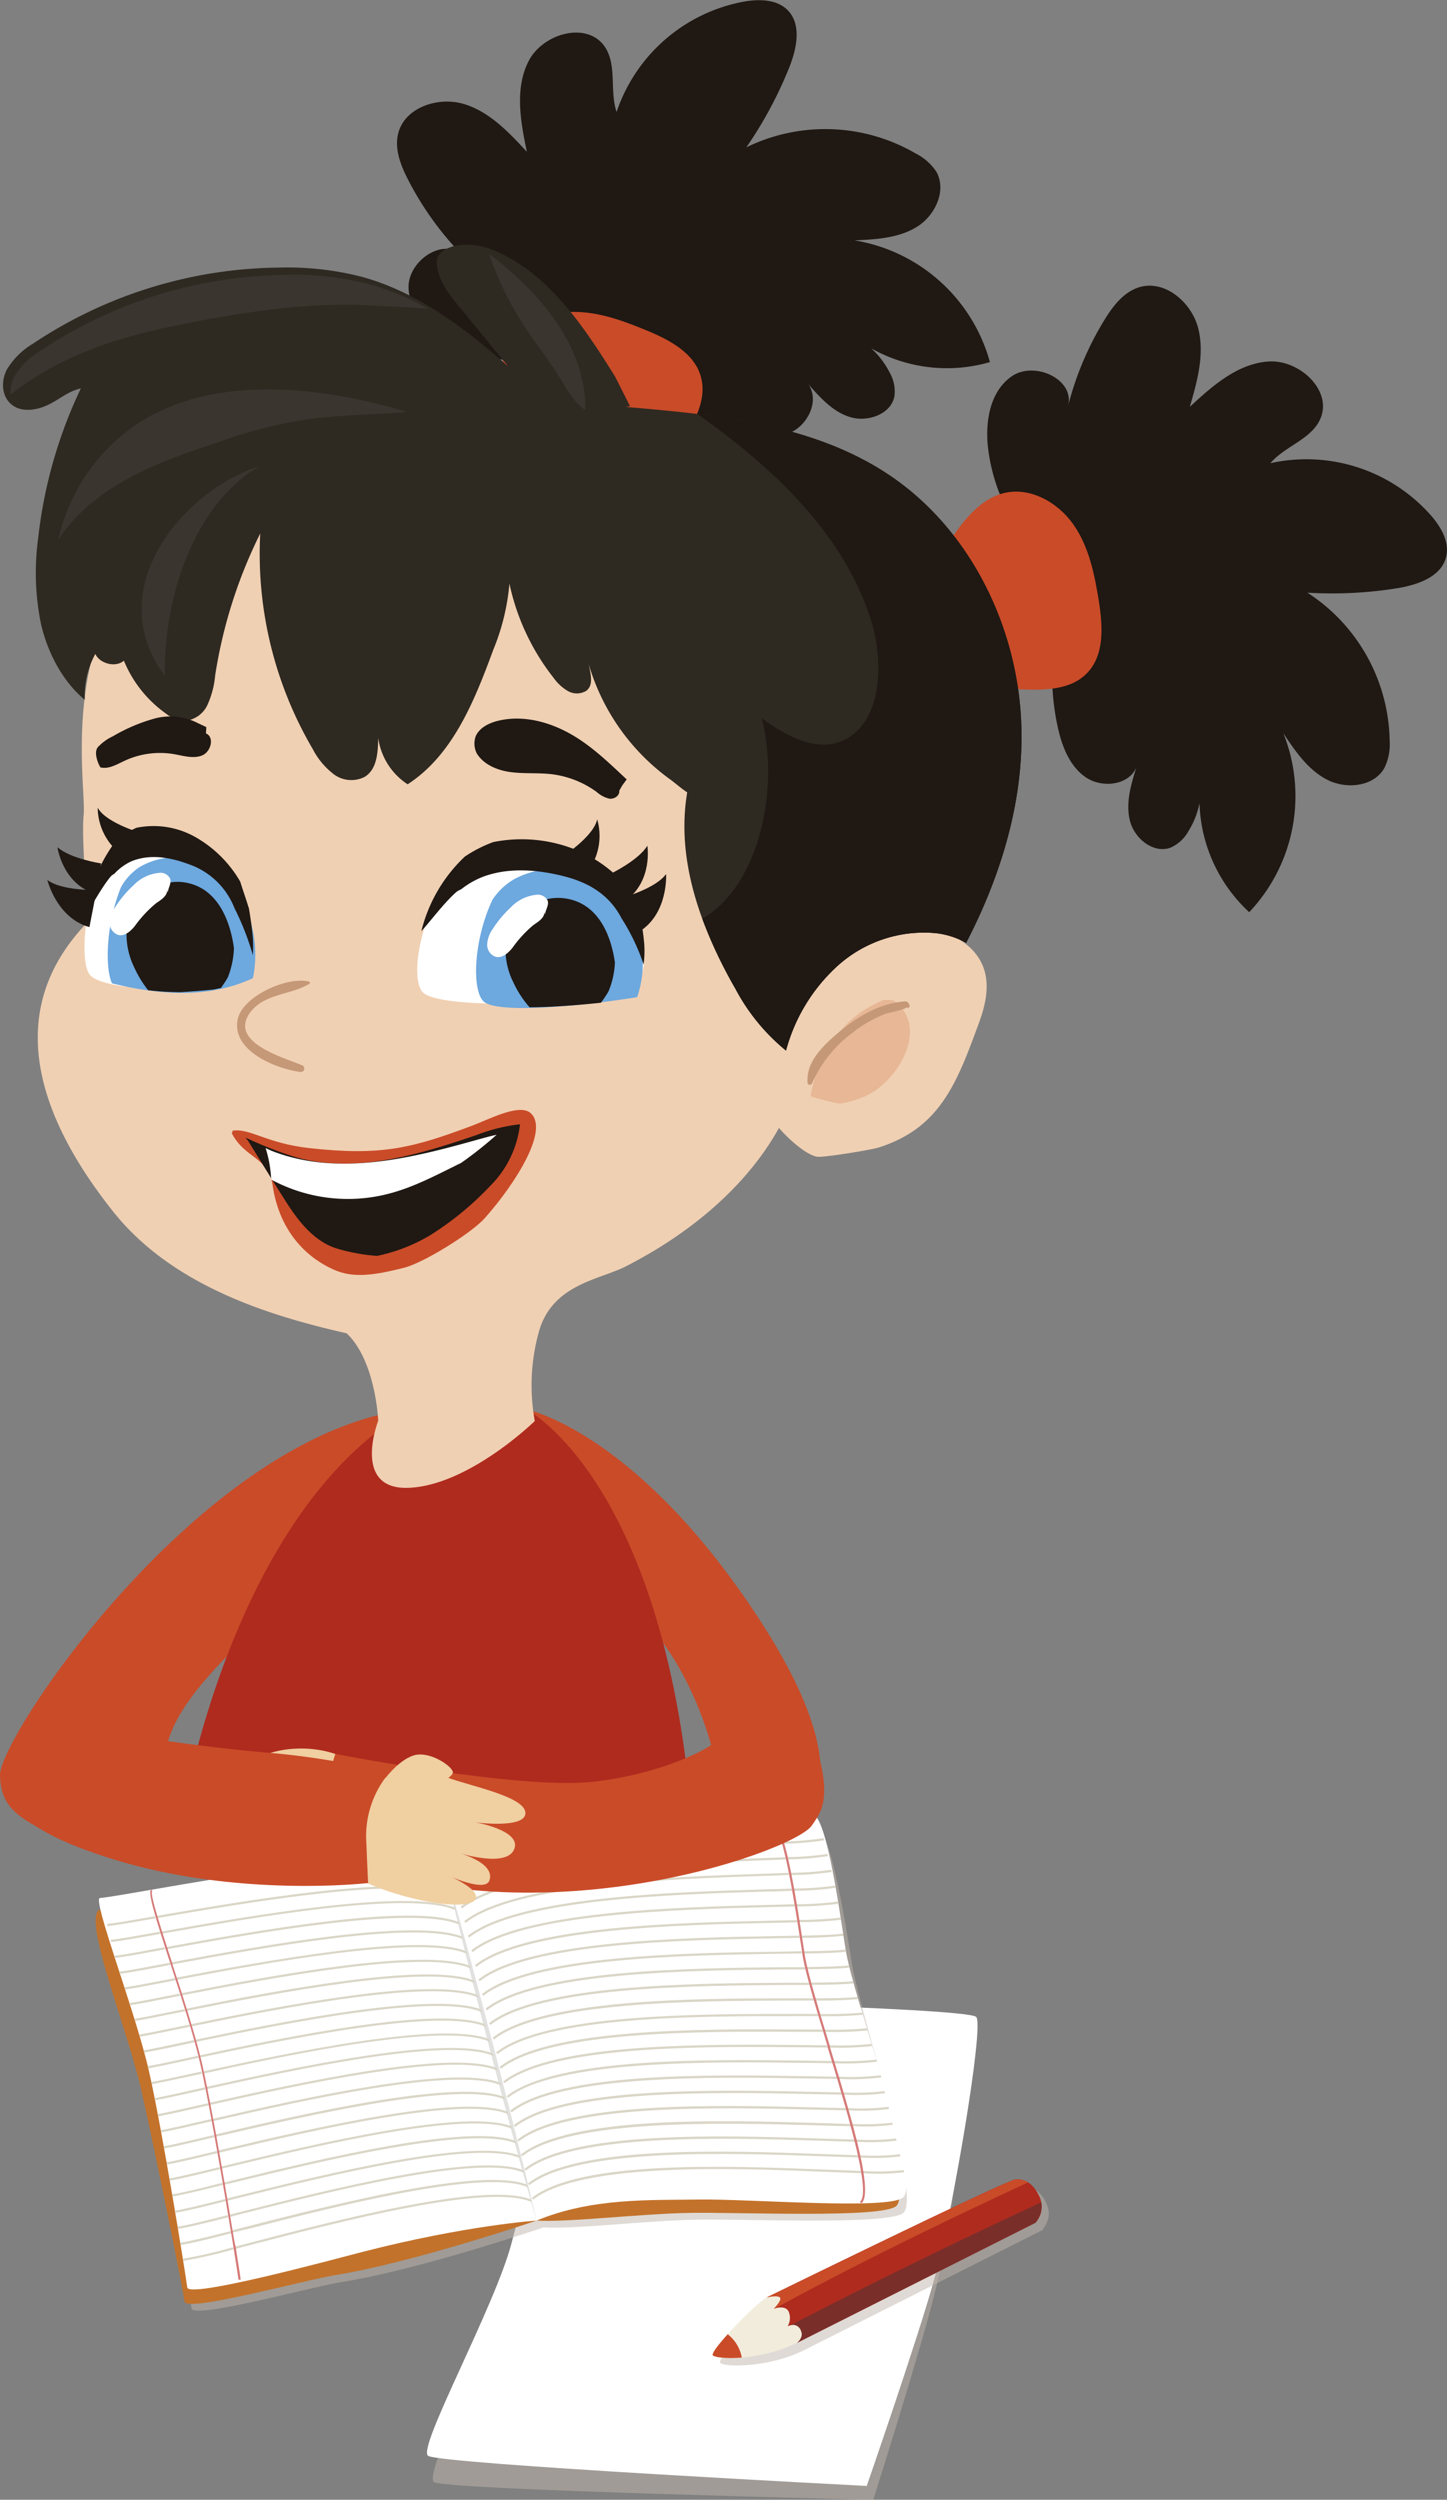
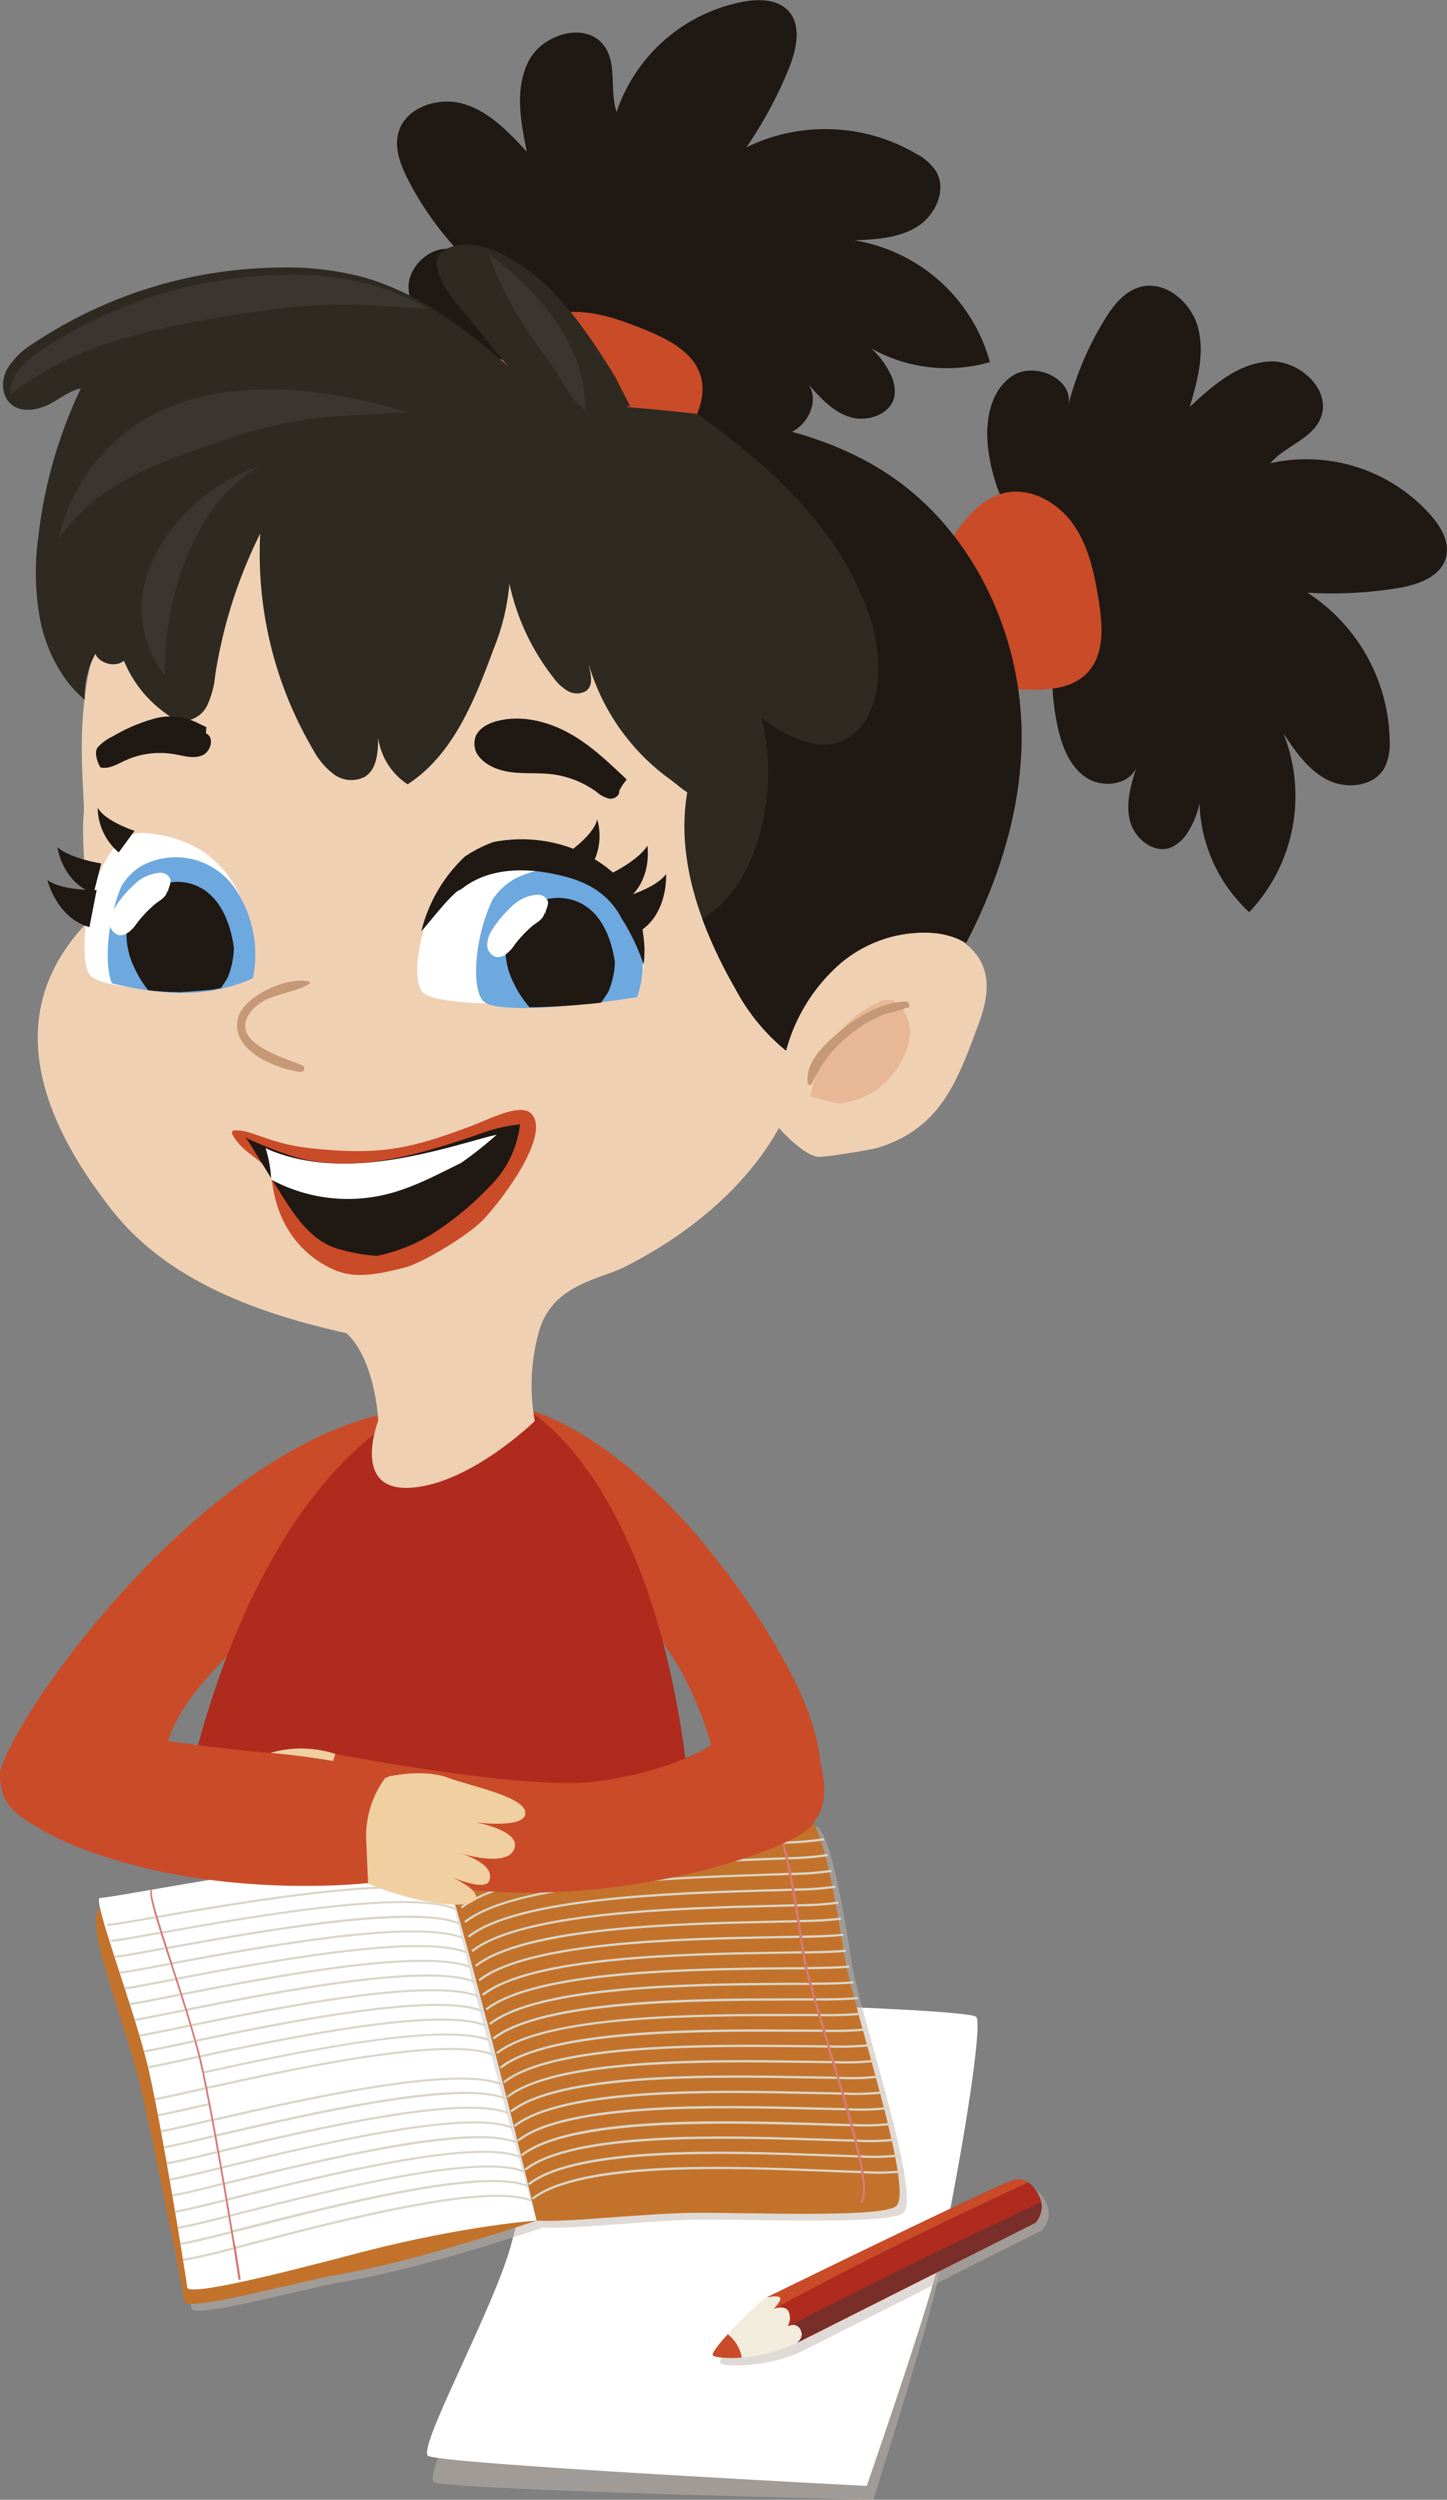
<svg xmlns="http://www.w3.org/2000/svg" viewBox="0 0 275.07 475.06">
  <rect x="0" y="0" width="275.07" height="475.06" fill="#808080" stroke="none" />
  <defs>
    <style>.cls-1{isolation:isolate;}.cls-2{fill:#ca4b28;}.cls-3{fill:#af2b1e;}.cls-4{fill:#c0b7ad;opacity:0.5;mix-blend-mode:multiply;}.cls-5{fill:#fff;}.cls-6{fill:#f2ecdc;}.cls-7{fill:#7a2e2a;}.cls-8{fill:#c3722b;}.cls-9{fill:#e1e1e0;}.cls-10{fill:#dad6c7;}.cls-11{fill:#d57b79;}.cls-12{fill:#f0cfa1;}.cls-13{fill:#1f1813;}.cls-14{fill:#f0d0b3;}.cls-15{fill:#e7b796;}.cls-16{fill:#6da8de;}.cls-17{fill:#c59877;}.cls-18{fill:#2e2921;}.cls-19{fill:#3a362f;}</style>
  </defs>
  <title>niños</title>
  <g class="cls-1">
    <g id="texto">
      <path class="cls-2" d="M100.09,267.85s19.83,3.9,42.4,37.09c19.81,29.12,13,38.37,9.52,43.5s-56,22-95.36,2.1L62.4,333.1s37.81,7.32,51.43,5.79,21.57-6.41,21.57-6.41-5.18-22.33-20.83-30.7C104.52,296.4,97,273.94,100.09,267.85Z" />
      <path class="cls-2" d="M18.67,346.25c4.16-5.52,8.75-8.26,14.1-12.58.32-.25-1.56.25-1.25,0,.58-17,45.64-45.53,45.64-45.53l.94-20.36C38.48,272.4-.21,330.15,0,337.38c.19,6.43,3.54,8.72,15.78,13.73A27.85,27.85,0,0,1,18.67,346.25Z" />
      <path class="cls-3" d="M78.1,267.78s1,7.76,7.31,8.18c12.47.81,14.68-8.11,14.68-8.11s26.82,13.75,31.64,80.35l-97-3.73S44.08,287.17,78.1,267.78Z" />
      <path class="cls-4" d="M110.79,384.08s71.94-.48,73.55,1.3-3.61,37.91-6.41,49.46S166,475.06,166,475.06s-81.39-1.86-83.52-3.37,12-28.75,14.74-40.95S108,387.55,110.79,384.08Z" />
      <path class="cls-5" d="M112.09,379.92s71.93,1.57,73.49,3.39-4.69,37.78-7.82,49.25-13,39.87-13,39.87-81.3-4.17-83.39-5.73,12.77-28.41,15.9-40.52S109.23,383.31,112.09,379.92Z" />
      <path class="cls-4" d="M198.24,423.62a2.49,2.49,0,0,0,.17-.21h0c.07-.1.15-.21.23-.35h0a5,5,0,0,0,.66-1.69h0a3.54,3.54,0,0,0,.07-.73v0a4,4,0,0,0-.38-1.7,6,6,0,0,0-2.27-2.87h0l-.08,0a2.76,2.76,0,0,0-.52-.25l-.05,0a3.47,3.47,0,0,0-.55-.16h-.07a3.33,3.33,0,0,0-.54-.07q-.3,0-.6,0c-1.51.11-38.91,18.35-46,21.84-.45.2-.85.39-1.18.57-2.15,1.2-10.81,10.1-10.25,11s9.31,1,16-2.39l45.32-22.82.06-.07Z" />
      <path class="cls-6" d="M145.75,436.6c-2.15,1.2-10.81,10.1-10.25,11s9.31,1,16-2.39,13.71-9.24,11.66-11.72S149.35,434.6,145.75,436.6Z" />
      <path class="cls-3" d="M145.75,436.6S191.3,414.31,193,414.19s3.37.52,4.67,3.42a4.55,4.55,0,0,1-.83,4.81l-45.32,22.82s3.27-2.1,2.73-3.31-4.51.13-4.51.13a3.11,3.11,0,0,0,.16-2.81c-.73-1.3-2.79-.49-2.79-.49s3.53-2.26,3.06-2.73S145.75,436.6,145.75,436.6Z" />
      <path class="cls-7" d="M151.55,441.22c-.08,0-.17.09-.25.15a3.69,3.69,0,0,1-.67.32l-.47.23a1.61,1.61,0,0,1,2.12,1.11c.54,1.2-.79,2.21-.79,2.21l45.32-22.82a4.75,4.75,0,0,0,1.13-3.9Q174.48,429.4,151.55,441.22Z" />
      <path class="cls-2" d="M148.26,436.62c.47.47-1.18,2.14-1.18,2.14l.34-.12c15.46-8.45,31.85-16.37,48-23.9a4,4,0,0,0-2.4-.55c-1.67.12-47.22,22.41-47.22,22.41S147.78,436.14,148.26,436.62Z" />
      <path class="cls-2" d="M138.34,443.6c-1.77,1.95-3.07,3.65-2.84,4s2.51.69,5.51.43A7.21,7.21,0,0,0,138.34,443.6Z" />
      <path class="cls-4" d="M161.89,372.85c-1.51-9.7-4.07-24.49-6.61-25.7s-63,7-69.58,10.21a2.07,2.07,0,0,0-1,1.42c-7.92-.67-63.15,2.21-64.91,5.89s5.85,22.59,8.42,33.9,7.94,38,8.2,40.12,22.93-4.11,28.5-5c14.92-2.36,38.42-10.4,38.42-10.4,5.64.39,19.63-1.29,29.06-1.46s36.39,1.06,39.3-1.27C175.39,417.64,163.4,382.55,161.89,372.85Z" />
      <path class="cls-8" d="M170.33,419.27c3.66-2.93-8.34-38-9.84-47.72s-4.07-24.49-6.61-25.7-63,7-69.58,10.21S99.07,421.79,102,422c5.63.39,19.63-1.29,29.06-1.46S167.42,421.6,170.33,419.27Z" />
      <path class="cls-8" d="M84,357.56,102,422s-23.5,8-38.42,10.39c-5.57.89-28.24,7.14-28.5,5s-5.63-28.81-8.2-40.12-10.24-30.09-8.42-33.9S79.32,356.61,84,357.56Z" />
-       <path class="cls-5" d="M171.65,417.63c3.65-2.93-9.42-37.55-10.92-47.25s-3.87-26.35-6.61-25.7c-6.34,1.49-56.74.12-69.58,10.21C78.8,359.4,99.29,423.11,102,422c10.51-4.36,21.54-3.86,31-4S168.74,420,171.65,417.63Z" />
      <path class="cls-5" d="M84.54,354.89,102,422s-13.34.88-33,5.93c-5.47,1.41-33.14,8.92-33.4,6.78s-4.72-29.84-7.29-41.15S17.45,360.83,19,360.7C25.31,360.16,73,349.94,84.54,354.89Z" />
      <path class="cls-9" d="M84.54,354.89l.83,2.86c.51,1.83,1.24,4.43,2.12,7.56s1.89,6.79,2.92,10.72l3.26,12.31c1.07,4.2,2.14,8.39,3.15,12.33s1.88,7.63,2.67,10.78,1.38,5.8,1.82,7.64S102,422,102,422l-.83-2.87c-.51-1.82-1.27-4.42-2.13-7.56s-1.88-6.78-2.92-10.71-2.15-8.12-3.25-12.31-2.15-8.4-3.15-12.33-1.88-7.63-2.67-10.79-1.38-5.79-1.82-7.64S84.54,354.89,84.54,354.89Z" />
      <path class="cls-10" d="M20.38,365.61l0,.43c1.38-.12,4.65-.69,9.16-1.47l-.12-.41C25,364.94,21.74,365.5,20.38,365.61Z" />
      <path class="cls-10" d="M85.87,360.21l0-.07-.1-.41c-9.3-3.69-39.52,1.52-55.92,4.36l.12.41C46.51,361.64,77,356.38,85.87,360.21Z" />
      <path class="cls-10" d="M86.59,363l0-.07-.1-.41c-9.26-3.67-39.31,1.62-55.74,4.54,0,.13.09.27.13.41C47.45,364.51,77.74,359.17,86.59,363Z" />
      <path class="cls-10" d="M21.07,368.64l0,.43c1.39-.12,4.75-.72,9.38-1.55,0-.14-.09-.27-.13-.41C25.78,367.93,22.44,368.52,21.07,368.64Z" />
      <path class="cls-10" d="M87.32,365.76l0-.07-.11-.42C78,361.62,48.18,367,31.72,370c0,.13.09.27.13.41C48.42,367.38,78.51,362,87.32,365.76Z" />
      <path class="cls-10" d="M21.75,371.67l0,.25a.84.84,0,0,0,0,.17c1.45-.12,4.87-.76,9.6-1.63-.05-.14-.09-.27-.13-.41C26.59,370.92,23.15,371.55,21.75,371.67Z" />
      <path class="cls-10" d="M32.25,373c-4.61.88-8,1.52-9.58,1.69,0,.13.09.27.14.41,1.6-.18,5-.82,9.57-1.69v0Z" />
      <path class="cls-10" d="M32.8,373.32c16.61-3.08,46.47-8.56,55.24-4.79l0-.07-.11-.41c-9.17-3.63-38.8,1.8-55.29,4.86,0,.11.07.21.1.32Z" />
      <path class="cls-10" d="M88.76,371.3l0-.07-.11-.41c-9.12-3.61-38.53,1.89-55.06,5,.05.13.09.27.14.41C50.38,373.06,80,367.55,88.76,371.3Z" />
      <path class="cls-10" d="M33.17,375.94c-4.45.86-7.84,1.52-9.53,1.74.05.13.09.27.14.41,1.73-.23,5.06-.89,9.47-1.73l.08,0c0-.14-.08-.27-.13-.41Z" />
      <path class="cls-10" d="M34,378.89c-4.29.85-7.62,1.52-9.42,1.78,0,.13.09.27.13.41,1.82-.27,5.09-.92,9.37-1.77l.18,0c-.05-.14-.09-.28-.13-.41Z" />
      <path class="cls-10" d="M89.48,374.08l0-.07-.11-.41c-9.08-3.59-38.28,1.93-54.83,5.18,0,.14.08.28.13.41C51.35,375.92,80.8,370.34,89.48,374.08Z" />
      <path class="cls-10" d="M90.2,376.85l0-.07-.11-.41c-9-3.57-38.06,2-54.63,5.35,0,.14.09.28.13.41C52.3,378.78,81.56,373.13,90.2,376.85Z" />
      <path class="cls-10" d="M34.87,381.85c-4.17.84-7.45,1.52-9.33,1.81.05.14.09.27.13.41,1.89-.3,5.1-1,9.29-1.8l.24,0c0-.14-.09-.27-.13-.41Z" />
      <path class="cls-10" d="M35.73,384.81c-4.09.84-7.35,1.52-9.28,1.84l.12.41c1.94-.32,5.14-1,9.24-1.84l.29-.06c-.05-.13-.09-.27-.13-.41Z" />
      <path class="cls-10" d="M90.92,379.62l0-.06-.11-.42c-9-3.55-37.86,2.12-54.45,5.53l.12.41C53.21,381.64,82.32,375.92,90.92,379.62Z" />
      <path class="cls-10" d="M36.58,387.76c-4,.85-7.29,1.55-9.27,1.89,0,.14.08.28.11.42,2-.35,5.19-1,9.25-1.89l.27-.06c0-.14-.07-.27-.11-.41Z" />
      <path class="cls-10" d="M91.64,382.4l0-.07-.11-.42c-9-3.53-37.71,2.23-54.31,5.71l.11.41C54.07,384.52,83.07,378.71,91.64,382.4Z" />
      <path class="cls-10" d="M92.36,385.17l0-.07-.11-.41c-9-3.53-37.65,2.35-54.25,5.9,0,.14.07.27.1.41C54.84,387.42,83.8,381.49,92.36,385.17Z" />
      <path class="cls-10" d="M37.43,390.72c-4,.86-7.31,1.58-9.34,1.94,0,.14.07.28.1.42,2-.36,5.25-1.07,9.33-1.95l.2,0c0-.14-.07-.27-.1-.41Z" />
-       <path class="cls-10" d="M38.29,393.67c-4.12.9-7.47,1.65-9.52,2l.09.42c2-.37,5.34-1.11,9.51-2h0l-.09-.41Z" />
      <path class="cls-10" d="M93.08,388l0-.07-.11-.42c-9-3.52-37.68,2.5-54.28,6.12l.09.41C55.5,390.35,84.52,384.26,93.08,388Z" />
      <path class="cls-10" d="M93.8,390.72l0-.07-.1-.41c-9-3.53-37.81,2.66-54.38,6.34,0,.14.06.28.08.42C56.1,393.29,85.23,387,93.8,390.72Z" />
      <path class="cls-10" d="M29.4,398.73c0,.14.05.28.08.42,2-.37,5.33-1.12,9.54-2.06l-.09-.42C34.8,397.6,31.43,398.36,29.4,398.73Z" />
      <path class="cls-10" d="M30,401.78c0,.13.05.27.08.41,2-.35,5.31-1.12,9.54-2.08,0-.14-.06-.28-.08-.42C35.38,400.63,32,401.41,30,401.78Z" />
-       <path class="cls-10" d="M40.08,400c16.65-3.78,45.87-10.2,54.44-6.51l0-.06-.1-.42c-9-3.53-37.91,2.82-54.46,6.58h-.05c0,.14.06.27.08.42Z" />
      <path class="cls-10" d="M30.56,404.83c0,.13.05.27.08.41,2-.35,5.28-1.12,9.54-2.11,0-.14-.06-.28-.08-.42C35.93,403.68,32.54,404.47,30.56,404.83Z" />
      <path class="cls-10" d="M40.94,403c16.66-3.85,45.76-10.38,54.31-6.69l0-.07-.1-.42c-9-3.51-37.76,2.94-54.33,6.76l-.33.08c0,.14.06.28.08.42Z" />
      <path class="cls-10" d="M41.79,405.91C58.47,402,87.45,395.37,96,399l0-.07-.11-.41c-8.93-3.51-37.61,3.05-54.19,6.94l-.63.14c0,.15,0,.28.08.42Z" />
      <path class="cls-10" d="M31.12,407.88c0,.14.05.28.07.42,1.93-.34,5.25-1.13,9.54-2.14,0-.14,0-.28-.07-.42C36.46,406.73,33.06,407.54,31.12,407.88Z" />
      <path class="cls-10" d="M42.65,408.87c16.69-4,45.55-10.71,54-7.06l0-.06-.11-.42c-8.9-3.49-37.46,3.16-54.06,7.12l-.94.23c0,.14,0,.28.08.42Z" />
      <path class="cls-10" d="M31.66,410.93c0,.14.05.28.08.42,1.89-.32,5.21-1.12,9.53-2.15,0-.14-.05-.28-.07-.42C37,409.79,33.56,410.61,31.66,410.93Z" />
      <path class="cls-10" d="M43.5,411.82c16.71-4.05,45.44-10.88,53.91-7.23l0-.07-.11-.42c-8.87-3.47-37.3,3.31-53.93,7.31l-1.25.31c0,.14.05.28.07.41Z" />
      <path class="cls-10" d="M32.2,414c0,.14,0,.28.07.42,1.85-.31,5.18-1.12,9.54-2.18,0-.13-.05-.27-.07-.41C37.46,412.86,34,413.68,32.2,414Z" />
      <path class="cls-10" d="M32.73,417c0,.14.05.28.07.42,1.79-.28,5.13-1.09,9.53-2.18,0-.14,0-.28-.07-.42C37.94,415.93,34.51,416.76,32.73,417Z" />
      <path class="cls-10" d="M44.36,414.78c16.73-4.09,45.33-11,53.77-7.42l0-.07-.11-.41c-8.84-3.46-37.16,3.42-53.8,7.49l-1.57.39c0,.14,0,.28.07.42Z" />
      <path class="cls-10" d="M33.25,420.1c0,.14,0,.28.07.42,1.72-.25,5.06-1.07,9.53-2.19,0-.14,0-.28-.07-.42C38.4,419,35,419.85,33.25,420.1Z" />
      <path class="cls-10" d="M45.21,417.73c16.75-4.16,45.23-11.22,53.64-7.6l0-.06-.11-.42c-8.82-3.44-37,3.53-53.66,7.67l-1.91.48c0,.14,0,.28.07.42Z" />
      <path class="cls-10" d="M33.76,423.15c0,.14.05.29.07.43,1.64-.23,5-1.05,9.53-2.2,0-.14,0-.28-.07-.42C38.85,422.08,35.38,422.94,33.76,423.15Z" />
      <path class="cls-10" d="M46.07,420.69c16.76-4.24,45.12-11.39,53.5-7.78l0-.07-.11-.42C90.7,409,62.63,416.06,46,420.28l-2.25.57c0,.14,0,.28.07.42Z" />
      <path class="cls-10" d="M46.92,423.65c16.78-4.31,45-11.57,53.37-8l0-.07-.11-.41c-8.76-3.42-36.71,3.75-53.4,8l-2.6.67c0,.15,0,.29.07.43Z" />
      <path class="cls-10" d="M34.26,426.21c0,.14.05.28.07.42,1.54-.18,4.91-1,9.54-2.2,0-.14,0-.28-.07-.42C39.26,425.17,35.77,426,34.26,426.21Z" />
      <path class="cls-10" d="M34.77,429.25l0,.22,0,.21a89,89,0,0,0,9.55-2.19c0-.14,0-.28-.07-.42A87.38,87.38,0,0,1,34.77,429.25Z" />
      <path class="cls-10" d="M101,418.45l0-.06-.11-.42c-8.73-3.4-36.56,3.86-53.27,8.22l-2.95.77c0,.14,0,.29.07.42l3-.78C64.58,422.22,92.69,414.87,101,418.45Z" />
      <path class="cls-11" d="M44.28,424.33c0-.14,0-.28-.07-.43-.14-.84-.28-1.72-.43-2.63,0-.14-.05-.28-.07-.42-.14-.85-.29-1.73-.44-2.63,0-.14-.05-.28-.07-.42-.15-.86-.3-1.74-.45-2.62,0-.14,0-.28-.07-.42-.15-.87-.3-1.75-.46-2.63,0-.13,0-.27-.07-.41-.15-.88-.31-1.75-.46-2.62,0-.14,0-.28-.08-.42-.15-.88-.31-1.75-.46-2.62,0-.14,0-.27-.08-.42-.16-.87-.32-1.75-.48-2.6,0-.14-.05-.28-.08-.42-.16-.89-.33-1.76-.49-2.6,0-.15-.05-.28-.08-.42-.17-.9-.34-1.77-.51-2.6,0-.14,0-.28-.08-.42-.18-.91-.36-1.77-.54-2.59l-.09-.41c-.11-.54-.22-1.06-.33-1.54s-.17-.69-.26-1c0-.14-.06-.27-.1-.41-.2-.82-.42-1.67-.67-2.56l-.11-.41c-.23-.82-.48-1.68-.74-2.54l-.12-.41c-.25-.84-.5-1.68-.77-2.54,0-.13-.08-.27-.13-.41-.26-.84-.52-1.68-.79-2.53-.05-.13-.09-.27-.13-.41l-.81-2.52c0-.14-.09-.28-.14-.41-.27-.85-.55-1.7-.82-2.53l0-.09c0-.11-.06-.21-.1-.32-.27-.83-.55-1.68-.82-2.52,0-.14-.09-.28-.13-.41-.28-.86-.55-1.71-.81-2.53,0-.14-.08-.28-.13-.41-.28-.89-.54-1.74-.78-2.54l-.12-.41c-.75-2.53-1.2-4.37-1-4.65l0-.33-.26.05,0,0c-.28.43.07,2.12.9,5l.12.41c.23.77.49,1.62.78,2.54,0,.14.08.27.13.41.25.79.52,1.64.81,2.53,0,.14.08.27.13.41.26.8.53,1.65.82,2.53l.12.37v0c.27.83.55,1.68.82,2.53,0,.14.09.27.13.41.28.84.55,1.68.82,2.53,0,.13.08.27.13.41.27.84.53,1.69.79,2.53,0,.14.09.27.13.41.27.85.52,1.7.77,2.53,0,.14.08.28.13.41.25.87.5,1.72.73,2.55,0,.14.08.27.11.41.25.89.47,1.74.68,2.56,0,.14.06.27.1.41.08.35.18.71.25,1.05s.22,1,.34,1.53l.09.41c.17.82.35,1.68.53,2.59l.09.42c.16.83.33,1.71.51,2.6,0,.14,0,.28.08.42.16.85.32,1.72.49,2.6,0,.14,0,.28.08.42l.48,2.61c0,.14.05.28.07.42.16.87.31,1.74.47,2.62,0,.14,0,.28.07.42.16.87.31,1.74.47,2.62,0,.14,0,.28.07.41.15.89.3,1.76.45,2.63,0,.14.05.28.07.42.16.89.31,1.77.45,2.63,0,.14,0,.28.07.42.15.89.3,1.77.44,2.63,0,.14.05.28.07.42.16.91.3,1.79.44,2.63,0,.14,0,.28.07.42.15.93.29,1.82.43,2.64,0,.14,0,.28.07.42.49,3.1.83,5.25.89,5.78l.42-.06c-.06-.52-.4-2.7-.9-5.83,0-.13-.05-.28-.07-.42C44.58,426.14,44.44,425.26,44.28,424.33Z" />
      <path class="cls-10" d="M156.66,349.74l-.1-.41a61.7,61.7,0,0,1-7.64.63q.06.19.12.42A58.67,58.67,0,0,0,156.66,349.74Z" />
      <path class="cls-10" d="M143.84,350.17c-17.74.73-47.44,1.94-56.94,9.41l.26.33c9.39-7.38,39-8.59,56.7-9.31l4.75-.2c0-.15-.08-.29-.12-.43Z" />
      <path class="cls-10" d="M144.47,353.13c-17.79.66-47.41,1.76-56.9,9.22l.27.33c9.37-7.37,39-8.47,56.65-9.12l4.87-.19c0-.14-.07-.28-.1-.42Z" />
      <path class="cls-10" d="M157.39,352.74l-.1-.41a59.12,59.12,0,0,1-7.59.6l.09.42A54.87,54.87,0,0,0,157.39,352.74Z" />
      <path class="cls-10" d="M158.11,355.75l-.1-.42a55.91,55.91,0,0,1-7.68.58l.09.43A56.94,56.94,0,0,0,158.11,355.75Z" />
      <path class="cls-10" d="M145.1,356.09c-17.83.59-47.39,1.58-56.85,9l.26.34c9.36-7.36,38.94-8.34,56.61-8.93l4.87-.17-.09-.42Z" />
      <path class="cls-10" d="M158.84,358.75l-.1-.41a56.55,56.55,0,0,1-7.84.55c0,.15,0,.29.08.43A55.6,55.6,0,0,0,158.84,358.75Z" />
      <path class="cls-10" d="M145.73,359.05c-17.87.52-47.36,1.4-56.81,8.83l.26.34c9.35-7.35,38.9-8.22,56.57-8.75,1.73,0,3.33-.09,4.79-.14,0-.14,0-.28-.07-.42Z" />
      <path class="cls-10" d="M159.38,361.79c0-.14,0-.28-.07-.42a61.85,61.85,0,0,1-7.89.51c0,.14,0,.28.07.42A61.69,61.69,0,0,0,159.38,361.79Z" />
      <path class="cls-10" d="M146.36,362c-17.92.45-47.33,1.22-56.77,8.64l.27.33c9.33-7.33,38.86-8.09,56.51-8.55l4.69-.11c0-.14-.05-.29-.08-.43Z" />
      <path class="cls-10" d="M159.87,364.84c0-.14-.05-.28-.07-.42a72.55,72.55,0,0,1-7.9.44c0,.15,0,.29.07.43A71.3,71.3,0,0,0,159.87,364.84Z" />
      <path class="cls-10" d="M147,365c-18,.38-47.3,1-56.72,8.45l.26.33c9.31-7.32,38.84-8,56.47-8.36l4.54-.09c0-.14,0-.28-.07-.43Z" />
      <path class="cls-10" d="M160.34,367.88l-.06-.42c-1.52.22-4.33.31-7.91.39l.06.42A79.19,79.19,0,0,0,160.34,367.88Z" />
      <path class="cls-10" d="M147.62,367.93c-18,.31-47.27.86-56.68,8.25l.26.34c9.3-7.31,38.8-7.85,56.43-8.17l4.37-.07-.06-.43Z" />
      <path class="cls-10" d="M160.82,370.92c0-.14,0-.29-.07-.42-1.61.19-4.4.27-7.92.33l.07.42C156.48,371.2,159.22,371.12,160.82,370.92Z" />
      <path class="cls-10" d="M148.25,370.89c-18,.24-47.24.68-56.64,8.06l.27.34c9.28-7.3,38.76-7.72,56.38-8l4.21-.05-.07-.43Z" />
      <path class="cls-10" d="M148.88,373.85c-18.09.17-47.21.5-56.59,7.87l.26.34c9.27-7.29,38.73-7.6,56.34-7.79l4.18,0c0-.15-.07-.29-.1-.43Z" />
      <path class="cls-10" d="M161.48,373.93c0-.15-.07-.28-.1-.42-1.64.18-4.45.26-8,.3,0,.13.06.28.1.42C157.1,374.19,159.85,374.12,161.48,373.93Z" />
      <path class="cls-10" d="M149.51,376.8c-18.13.11-47.18.32-56.55,7.69l.27.33c9.25-7.27,38.69-7.47,56.29-7.59l4.32,0-.12-.42Z" />
      <path class="cls-10" d="M162.28,376.92l-.12-.42c-1.62.19-4.45.26-8,.28l.12.43C157.9,377.18,160.66,377.12,162.28,376.92Z" />
      <path class="cls-10" d="M163.13,379.91l-.12-.41c-1.59.19-4.43.24-8,.26l.12.42A79.18,79.18,0,0,0,163.13,379.91Z" />
      <path class="cls-10" d="M150.15,379.76c-18.18,0-47.16.14-56.51,7.49l.26.34c9.24-7.26,38.66-7.35,56.25-7.4h4.53c0-.15-.09-.29-.13-.43Z" />
      <path class="cls-10" d="M164,382.89l-.12-.41a79.94,79.94,0,0,1-8,.26l.12.42A72.49,72.49,0,0,0,164,382.89Z" />
      <path class="cls-10" d="M150.78,382.72c-18.23,0-47.13,0-56.47,7.3l.26.34c9.22-7.25,38.63-7.23,56.21-7.21h4.77c0-.14-.08-.28-.13-.42Z" />
      <path class="cls-10" d="M151.41,385.68c-18.27-.11-47.1-.22-56.43,7.11l.27.34c9.2-7.24,38.59-7.1,56.16-7l5,0c0-.14-.09-.28-.13-.43Z" />
      <path class="cls-10" d="M164.91,385.87l-.12-.42a68.13,68.13,0,0,1-8,.26c.05.15.09.29.13.43A64.53,64.53,0,0,0,164.91,385.87Z" />
      <path class="cls-10" d="M157.79,389.12a57.27,57.27,0,0,0,8-.28l-.12-.41a60.47,60.47,0,0,1-8,.26.57.57,0,0,0,0,.14C157.74,388.93,157.77,389,157.79,389.12Z" />
      <path class="cls-10" d="M157.22,388.69l-5.18-.05c-18.31-.18-47.07-.4-56.38,6.92l.26.33c9.19-7.22,38.56-7,56.11-6.82l5.32.05a.84.84,0,0,1,0-.17A2,2,0,0,1,157.22,388.69Z" />
      <path class="cls-10" d="M152.67,391.6c-18.35-.25-47-.58-56.34,6.73l.26.33c9.18-7.21,38.53-6.85,56.07-6.63,2,0,3.91.06,5.59.07,0-.14-.08-.28-.13-.43C156.45,391.66,154.62,391.63,152.67,391.6Z" />
      <path class="cls-10" d="M166.71,391.81l-.12-.41a53.26,53.26,0,0,1-8,.28c0,.14.09.28.13.43A50.71,50.71,0,0,0,166.71,391.81Z" />
      <path class="cls-10" d="M153.3,394.56c-18.4-.32-47-.76-56.3,6.53l.27.34c9.16-7.2,38.49-6.73,56-6.44l5.86.09c-.05-.14-.09-.28-.13-.42C157.28,394.64,155.36,394.6,153.3,394.56Z" />
      <path class="cls-10" d="M167.53,394.79l-.1-.41a47.88,47.88,0,0,1-8,.28c0,.14.08.29.13.43A45.7,45.7,0,0,0,167.53,394.79Z" />
      <path class="cls-10" d="M168.25,397.8l-.09-.42a45.43,45.43,0,0,1-7.81.27c0,.14.09.28.13.42A43.85,43.85,0,0,0,168.25,397.8Z" />
      <path class="cls-10" d="M153.93,397.52c-18.44-.39-47-.94-56.25,6.34l.26.34c9.15-7.19,38.46-6.61,56-6.25l6.11.12-.13-.43Z" />
      <path class="cls-10" d="M169,400.8l-.1-.42a43.49,43.49,0,0,1-7.67.25,4,4,0,0,1,.12.43A42.89,42.89,0,0,0,169,400.8Z" />
      <path class="cls-10" d="M154.56,400.48c-18.48-.46-47-1.12-56.21,6.15l.26.34c9.13-7.18,38.43-6.48,55.94-6.06,2.33.06,4.46.11,6.33.14l-.12-.43C158.89,400.59,156.8,400.54,154.56,400.48Z" />
      <path class="cls-10" d="M155.19,403.44c-18.52-.53-46.93-1.3-56.17,6l.27.33c9.11-7.16,38.39-6.35,55.89-5.87,2.41.08,4.6.14,6.52.18,0-.14-.07-.29-.11-.43C159.67,403.57,157.51,403.51,155.19,403.44Z" />
      <path class="cls-10" d="M169.71,403.8l-.1-.41a43.07,43.07,0,0,1-7.57.23l.12.43A41.28,41.28,0,0,0,169.71,403.8Z" />
      <path class="cls-10" d="M155.82,406.4c-18.57-.6-46.9-1.48-56.12,5.76l.26.34c9.1-7.15,38.36-6.23,55.85-5.68,2.47.08,4.7.16,6.67.2,0-.14-.07-.28-.11-.43C160.41,406.55,158.2,406.48,155.82,406.4Z" />
      <path class="cls-10" d="M170.43,406.81l-.1-.42a42,42,0,0,1-7.51.21c0,.15.07.29.11.43A41.64,41.64,0,0,0,170.43,406.81Z" />
      <path class="cls-10" d="M171.16,409.81l-.1-.42a41.77,41.77,0,0,1-7.54.2l.09.43A40.64,40.64,0,0,0,171.16,409.81Z" />
      <path class="cls-10" d="M156.45,409.36c-18.61-.67-46.87-1.67-56.08,5.57l.26.34c9.09-7.14,38.33-6.11,55.81-5.49l6.73.23-.09-.43Z" />
      <path class="cls-10" d="M157.08,412.32c-18.65-.74-46.84-1.85-56,5.38l.27.33c9.07-7.12,38.29-6,55.75-5.29,2.47.1,4.71.19,6.68.25,0-.15-.05-.29-.07-.43C161.7,412.5,159.48,412.41,157.08,412.32Z" />
      <path class="cls-10" d="M171.88,412.81l-.1-.41a42.23,42.23,0,0,1-7.68.17c0,.14.05.29.07.43A40.13,40.13,0,0,0,171.88,412.81Z" />
      <path class="cls-11" d="M163.61,410l-.09-.43c-.18-.82-.37-1.67-.59-2.56,0-.14-.07-.28-.11-.43-.21-.82-.43-1.68-.66-2.55l-.12-.43c-.22-.84-.46-1.69-.71-2.56a4,4,0,0,0-.12-.43c-.23-.84-.48-1.69-.73-2.56,0-.14-.09-.28-.13-.42l-.75-2.56c0-.14-.09-.29-.13-.43-.26-.85-.51-1.7-.77-2.55,0-.15-.09-.29-.13-.43l-.78-2.56c0-.09,0-.19-.08-.29a.57.57,0,0,1,0-.14c-.27-.85-.52-1.71-.78-2.55,0-.14-.08-.28-.13-.43-.26-.86-.52-1.71-.77-2.55l-.12-.42c-.26-.88-.51-1.73-.75-2.56l-.12-.42q-.39-1.33-.72-2.55l-.12-.43c-.24-.91-.46-1.76-.65-2.55,0-.14-.07-.29-.1-.42-.22-.95-.4-1.79-.5-2.49v-.07l-.07-.42-.23-1.51c-.06-.34-.11-.69-.17-1.05l-.06-.42c-.13-.84-.26-1.69-.4-2.56,0-.14,0-.28-.07-.43-.13-.84-.27-1.7-.41-2.56,0-.14-.05-.28-.07-.42-.15-.86-.29-1.71-.44-2.56,0-.14,0-.28-.08-.43-.16-.86-.32-1.72-.48-2.55l-.09-.43c-.17-.88-.35-1.74-.54-2.56l-.09-.42c-.22-.91-.43-1.77-.66-2.55q-.06-.22-.12-.42c-.66-2.25-1.36-3.85-2.11-4.35a1,1,0,0,0-.77-.16l.1.41a.54.54,0,0,1,.44.11c.66.44,1.3,1.92,1.91,4,0,.14.09.28.12.43.23.78.44,1.64.65,2.55,0,.14.07.28.1.42.18.82.37,1.67.54,2.56l.09.42c.16.84.32,1.69.48,2.56,0,.14.05.28.07.42.15.85.3,1.71.44,2.56,0,.14.05.29.08.43.14.86.28,1.71.41,2.55,0,.15.05.29.07.43.14.87.27,1.73.4,2.55l.06.43q.09.57.18,1.11l.22,1.44.07.43v.13c.11.68.28,1.5.49,2.42,0,.14.07.28.1.43.19.78.41,1.63.65,2.55l.12.42c.22.81.46,1.66.71,2.55,0,.14.09.28.13.43.23.82.48,1.67.74,2.55.05.14.09.28.13.42.25.84.51,1.69.77,2.55,0,.15.08.29.13.43.25.84.51,1.69.77,2.55a2,2,0,0,0,.08.26.84.84,0,0,0,0,.17c.25.84.51,1.69.77,2.55,0,.15.09.29.13.43.26.85.51,1.7.77,2.56,0,.14.08.28.13.42l.75,2.56.13.43c.25.86.49,1.71.73,2.55l.12.43c.25.87.48,1.72.71,2.56,0,.14.08.29.11.43.24.87.46,1.72.67,2.55,0,.15.07.29.11.43.21.88.42,1.74.6,2.56l.09.43c.2.9.36,1.75.5,2.55,0,.14.05.28.07.43.46,2.86.47,4.87-.25,5.45l.2.26h.14c.75-.73.79-2.78.34-5.69,0-.14,0-.29-.07-.43C164,411.77,163.81,410.92,163.61,410Z" />
      <path class="cls-12" d="M66.12,337.58c0-.4,5.15-1.72-2.39-4.26s-15.6.21-14.85,1.84-2.24,9.07,5.91,8.27S66.07,340,66.12,337.58Z" />
      <path class="cls-2" d="M138.05,327.79c.68,1.85-3.72,4.38-3.72,4.38s-8,4.92-21.71,6.45-48.89-5.3-48.89-5.3l-5.21,17.27c39.56,20,92.29,1.5,95.8-3.66,2-3,5.38-6.13-3.31-25.92C144.48,318.47,145.09,328.31,138.05,327.79Z" />
-       <path class="cls-12" d="M72.73,338.6s2.83-4.05,5.91-5,7.48,2.17,7.45,3.22-3.72,2.58-3.89,2.52-3.44-2-3.44-2Z" />
      <path class="cls-12" d="M74,337.57s6.53-1.44,11,.22,14.77,3.63,14.88,6.72-9.46,1.82-9.46,1.82,8.36,1.45,7.42,4.82c-1.14,4.09-10.82.92-10.82.92s7.28,1.87,6,5.34c-.94,2.46-9.25-1.6-9.25-1.6s7,2.69,6.73,4.79c-.61,4.19-27.29-2-29-9.58S74,337.57,74,337.57Z" />
      <path class="cls-2" d="M29.78,330.57a2.61,2.61,0,0,1-.27-.69c-8.83,0-8.92-1.11-17.62.21-4,.61-8.7,2-11.39,5.12,1.14,5.76-.63,11.35,20.63,18,24,7.54,48.86,4.64,48.86,4.64s0,.86-.35-7.66A18.65,18.65,0,0,1,74,336.9a146.9,146.9,0,0,0-21.83-3.71C41.26,332.33,29.78,330.57,29.78,330.57Z" />
      <path class="cls-13" d="M102.72,68.82A35.38,35.38,0,0,1,87.49,66c-4.78-2.06-9.5-5.9-9.82-11.1s6.59-10,10.3-6.32A59.18,59.18,0,0,1,77.56,34.12c-1.4-2.73-2.62-5.84-1.85-8.81,1.27-4.91,7.58-7,12.45-5.55s8.53,5.35,12,9.09c-1.21-5.76-2.35-12.07.36-17.29S111.57,4,114.93,8.83c2.43,3.51.91,8.41,2.28,12.45a31.59,31.59,0,0,1,24.35-21c2.84-.47,6.11-.41,8.15,1.63,2.73,2.74,1.75,7.34.31,10.94A77.47,77.47,0,0,1,141.88,28a34.18,34.18,0,0,1,32.21,1.18A10.17,10.17,0,0,1,178,32.64c2,3.57-.22,8.32-3.7,10.47s-7.78,2.39-11.87,2.57a32.08,32.08,0,0,1,25.75,23.13,29.36,29.36,0,0,1-26.4-5.18,15.86,15.86,0,0,1,7.35,7.19,7.2,7.2,0,0,1,.91,4.42c-.6,3.42-4.94,5-8.27,4.07s-5.81-3.69-8.11-6.29c2.15,3.07,0,7.68-3.43,9.21s-7.41.79-10.95-.42a45.74,45.74,0,0,1-15.66-9.14c.36,0,.07-.54.43-.6Z" />
      <path class="cls-2" d="M129.25,84.41h-1L98.84,82c-2.18-4.4-4.38-9.62-3-14.32,1.5-5,6.83-8,12-8.36s10.23,1.47,15,3.44c4.36,1.79,9.13,4.28,10.39,8.81S131.84,80.55,129.25,84.41Z" />
      <path class="cls-13" d="M193.31,100.18a35.24,35.24,0,0,1-5.42-14.51c-.7-5.16.15-11.18,4.43-14.15s11.94.49,10.74,5.56A59.1,59.1,0,0,1,210,60.72c1.61-2.61,3.65-5.26,6.59-6.14,4.86-1.45,9.92,2.87,11.18,7.79s-.17,10.07-1.59,14.95c4.31-4,9.11-8.25,15-8.62s12.2,5.57,9.79,10.94c-1.74,3.89-6.72,5.13-9.47,8.39a31.58,31.58,0,0,1,30.59,10c1.87,2.19,3.51,5,2.81,7.82-.93,3.76-5.38,5.29-9.2,5.92a77.72,77.72,0,0,1-17.17.86,34.17,34.17,0,0,1,15.64,28.18,10.19,10.19,0,0,1-1,5.13c-2,3.57-7.24,4.11-10.88,2.24s-6.06-5.42-8.33-8.83a32.1,32.1,0,0,1-6.49,34A29.37,29.37,0,0,1,228.25,148a15.92,15.92,0,0,1-2.36,10,7.25,7.25,0,0,1-3.31,3.06c-3.24,1.25-6.87-1.63-7.76-5s.16-6.88,1.19-10.19c-1.51,3.42-6.58,3.95-9.65,1.82s-4.51-5.93-5.3-9.59a45.74,45.74,0,0,1-.27-18.13c.23.28.5-.22.73.06Z" />
      <path class="cls-2" d="M193.67,131l-.5-.82L180,103.66c2.65-4.13,6-8.72,10.73-9.93,5-1.29,10.38,1.7,13.36,6s4,9.52,4.82,14.65c.72,4.65,1.06,10-2.17,13.44S198.31,131.18,193.67,131Z" />
      <path class="cls-14" d="M158.59,182.44a12.46,12.46,0,0,1,2.42-1.29Z" />
      <path class="cls-14" d="M173.15,176.47c5.8-.53,12.37,2.42,14,8,1,3.47,0,7.17-1.29,10.56-4.14,11.3-7.44,19.45-18.91,23.07-1.23.39-10.35,1.92-11.62,1.72-2.68-.42-8-5.63-9.06-8.11-1.63-3.7,5-3.17,4.8-7.2-.26-4.53-.18-9.17,1.27-13.46a17,17,0,0,1,6.27-8.63l2.42-1.29a12.46,12.46,0,0,0-2.42,1.29l-1.4.75C162.15,180.13,167.35,177,173.15,176.47Z" />
      <path class="cls-15" d="M169.84,190.13a9.1,9.1,0,0,0-1.9-.1,30.89,30.89,0,0,0-3.81,2c-5.51,3.67-8.92,9.84-10.06,16.3a37,37,0,0,0,5.58,1.4,19,19,0,0,0,4.7-1.35C170.91,205.55,176.78,195,169.84,190.13Z" />
      <path class="cls-14" d="M151.27,207.36C144,227.61,124.09,238,119.05,240.62s-14.21,3.38-16.67,12.69a38,38,0,0,0-.72,16.74S89.46,282,78.06,282.73,71.9,270,71.9,270s-.46-11.37-6-16.62c-15.71-3.54-33.49-9.41-44.42-23.17C8.64,214.05-.74,193,16.84,175.05c0,0-1.43-15.28-.94-20.1C16.72,146.82,5.21,95,67.6,88s77.09,44.89,80.15,56.91c.94,3.69,1.26,19.32,3.29,22.22S158.51,187.1,151.27,207.36Z" />
      <path class="cls-5" d="M122.38,179.91c-.15-.95-.4-1.94-.62-2.94-3.8-12.66-15.46-15.85-25.93-16-13-.22-19,23.25-15.56,27.49,2.87,3.57,31.11,2.35,40.05.55A13.51,13.51,0,0,0,122.38,179.91Z" />
      <path class="cls-16" d="M91.87,190.26c-2.25-2.35-1.77-11.83,1.75-19.28a12.37,12.37,0,0,1,4.12-3.9c6.91-3.7,16-2.13,20.62,4.18a20,20,0,0,1,2.76,18.24C109.51,191.37,94.17,192.65,91.87,190.26Z" />
      <path class="cls-13" d="M114.24,190.56c-4.93.52-9.7.85-13.57.86a19.34,19.34,0,0,1-3.09-4.75,13.72,13.72,0,0,1-1.44-7.18c.07-.32.16-.63.25-1,1.39-4.86,6.06-8.78,11.61-7.66s8.08,6.45,8.89,12.08a15.91,15.91,0,0,1-1.22,5.5C115.25,189.15,114.76,189.85,114.24,190.56Z" />
      <path class="cls-5" d="M104.11,171.16a2.07,2.07,0,0,0-2-1.13,7.72,7.72,0,0,0-5,2.4,21.05,21.05,0,0,0-3.41,4.06,5.72,5.72,0,0,0-1.09,2.94,2.41,2.41,0,0,0,1.67,2.42c1.2.26,2.29-.71,3.08-1.65a23.07,23.07,0,0,1,4-4.37c.94-.66,2.16-1.37,2.12-2.52l.13.5C103.69,172.91,104.39,172,104.11,171.16Z" />
      <path class="cls-13" d="M118.15,174.51c-.07-.12-.13-.25-.2-.38-2.44-4.35-6.29-6.51-11-7.67s-9.92-1.63-14.69,0A15.77,15.77,0,0,0,87.67,169a4.87,4.87,0,0,0-.84.45c-2.4,2.07-5.24,5.93-6.73,7.5a29,29,0,0,1,8.26-14.16,25.24,25.24,0,0,1,5.4-2.76,27.53,27.53,0,0,1,15,1.19,25.1,25.1,0,0,1,11.08,8.11c.54,1.5,1.15,3,1.74,4.46.07.19.14.38.22.56l0,.05c.27,1.62.51,3.25.66,4.9a19.14,19.14,0,0,1-.11,4A39.52,39.52,0,0,0,118.15,174.51Z" />
      <path class="cls-13" d="M118.22,170.64s6.46-1.78,8.4-4.54c0,0,.47,7.39-5,10.89Z" />
      <path class="cls-13" d="M116,166.09s5.35-2.55,7.06-5.37c0,0,1.08,6.62-4.06,10.39Z" />
      <path class="cls-13" d="M108.13,161.94s4.87-3.41,5.39-6.25a11.33,11.33,0,0,1-1.37,9.32Z" />
      <path class="cls-5" d="M48.14,182.21c.11-.28.21-.56.31-.85-1.82-17.75-12-22.4-21-23.05-9.67-.71-13.21,22.4-10.52,26.75,1.77,2.85,14.93,3.39,23.74,2.8C43.81,186.83,46.83,185.49,48.14,182.21Z" />
      <path class="cls-16" d="M21.28,186.87c-1.44-3.3-1-11.65,1.74-18.31a10.86,10.86,0,0,1,3.58-3.82,13.65,13.65,0,0,1,18.34,4.51,22.36,22.36,0,0,1,3.14,16.64C39.51,189.86,30.29,189.08,21.28,186.87Z" />
      <path class="cls-13" d="M40.54,188.06c-2.15.21-4.24.37-6.22.49a53,53,0,0,1-6.16-.37,20.68,20.68,0,0,1-2.63-4.31,14.43,14.43,0,0,1-1.45-7.33c.06-.32.14-.65.23-1,1.34-4.94,5.9-8.92,11.36-7.74s8,6.61,8.8,12.36a16.61,16.61,0,0,1-1.17,5.6c-.38.66-.83,1.33-1.3,2Z" />
      <path class="cls-5" d="M32.35,167a2,2,0,0,0-2-1.13,7.76,7.76,0,0,0-5,2.4,20.36,20.36,0,0,0-3.41,4.06,5.72,5.72,0,0,0-1.09,2.94,2.41,2.41,0,0,0,1.67,2.42c1.2.26,2.29-.71,3.07-1.65a23.12,23.12,0,0,1,4.06-4.37c.94-.66,2.16-1.37,2.12-2.52l.13.5C31.94,168.75,32.64,167.87,32.35,167Z" />
-       <path class="cls-13" d="M44.6,172.64c-.06-.12-.11-.25-.16-.38a14.31,14.31,0,0,0-8.49-8c-3.62-1.36-7.44-2-10.92-.6a10.14,10.14,0,0,0-3.3,2.4,3.36,3.36,0,0,0-.6.41c-1.71,2-3.68,5.7-4.72,7.2A28.8,28.8,0,0,1,22,159.85a15.66,15.66,0,0,1,3.91-2.53,16.15,16.15,0,0,1,11.22,1.75,22.87,22.87,0,0,1,8.54,8.48c.46,1.51,1,3,1.46,4.5.06.2.12.38.19.57v0c.27,1.62.51,3.25.68,4.9a25.52,25.52,0,0,1,.07,4A50.67,50.67,0,0,0,44.6,172.64Z" />
      <path class="cls-13" d="M9,167.22c2.66,2.09,9.37,1.92,9.37,1.92L17,176.19C10.73,174.44,9,167.22,9,167.22Z" />
      <path class="cls-13" d="M10.92,161c2.45,2.2,8.31,3.09,8.31,3.09l-1.43,5.68C11.8,167.69,10.92,161,10.92,161Z" />
      <path class="cls-13" d="M18.57,153.48c1.31,2.56,7,4.41,7,4.41l-3,4.11A11.31,11.31,0,0,1,18.57,153.48Z" />
      <path class="cls-17" d="M57.37,202.43A.66.66,0,0,1,57,203.7c-4.44-.59-12.88-3.9-11.85-9.83.79-4.57,9.62-8.4,13.62-7.32a.24.24,0,0,1,.06.4c-3.57,2.2-8.83,1.82-11.45,5.72C43.69,198.23,54.1,201,57.37,202.43Z" />
      <path class="cls-17" d="M172.42,191.51a.28.28,0,0,1-.16-.12c.23.41-3.46,1.09-3.92,1.26a24.86,24.86,0,0,0-6.51,3.79,23.75,23.75,0,0,0-7.46,9.45c-.17.37-.81.37-.85-.1-.33-3.72,2.53-6.65,5.15-8.95,3.79-3.32,8.19-6.14,13.32-6.53a.72.72,0,0,1,.74.4,3,3,0,0,0,.16.31A.37.37,0,0,1,172.42,191.51Z" />
      <path class="cls-2" d="M76.87,240.91c-5.89,1.49-9.71,2-13.34.41-4.61-2-10.32-6.68-11.71-16.07-.81-5.46-5.22-5-7.76-9.89.17-.49.08,0,.17-.49,3.31-.49,6.41,2.4,14.52,3.31,13.78,1.54,19.66,0,31.09-4.29,3.18-1.21,8.46-4,10.78-2.55,4.12,2.94-2.53,13.47-8.43,20.12C89.58,234.41,80.47,240,76.87,240.91Z" />
      <path class="cls-13" d="M56.27,219.93c11.32,3.16,23.32-.47,34.44-4.27a32.68,32.68,0,0,1,8.14-2,19.61,19.61,0,0,1-5.67,11.72,58.21,58.21,0,0,1-11.4,9.36,32.51,32.51,0,0,1-10.1,3.93,35.67,35.67,0,0,1-7.48-1.35c-4.29-1.25-7.31-5-9.73-8.78s-4.91-7.87-7.36-11.81c-.1-.16-.32-.25-.32-.44s.05-.05.1,0v0A73.86,73.86,0,0,0,56.27,219.93Z" />
      <path class="cls-5" d="M53,219.21c12,4.09,25.1.92,37.29-2.49,1.36-.38,2.74-.77,4.12-1.07A73.66,73.66,0,0,1,87.66,221c-4.5,2.2-8.94,4.62-13.83,5.87a30.71,30.71,0,0,1-22.27-2.7,24,24,0,0,0-1.07-6C51.31,218.59,52.14,218.92,53,219.21Z" />
      <path class="cls-18" d="M193.66,131.79c2.15,16.36-2.41,32.77-10,47.4a15.16,15.16,0,0,0-6.38-1.9,24.55,24.55,0,0,0-17.86,6.09,33.43,33.43,0,0,0-10,16.28,38.17,38.17,0,0,1-9.62-11.75c-6.49-11.35-11.36-24.44-9.16-37.33-1.23-.8-2.15-1.67-3.34-2.53a41.34,41.34,0,0,1-15.39-21.84c.36,1.83,1,4-.49,5.09a3.45,3.45,0,0,1-3.51,0,8.84,8.84,0,0,1-2.68-2.49,43.62,43.62,0,0,1-8.39-17.91,42.47,42.47,0,0,1-3.05,12.54c-3.57,9.67-7.65,20-16.3,25.61a12.58,12.58,0,0,1-5.59-8.81c-.06,2.73-.21,5.91-2.53,7.37a5.55,5.55,0,0,1-5.9-.46,14.18,14.18,0,0,1-4-4.77,73.34,73.34,0,0,1-10-41,91.93,91.93,0,0,0-8.57,27,17.31,17.31,0,0,1-1.42,5.48A5.25,5.25,0,0,1,35,137a6.55,6.55,0,0,1-3.53-1.45,23,23,0,0,1-7.92-10c-1.52,1.37-4.6.59-5.43-1.28a16.71,16.71,0,0,0-2,8.72c-4.23-3.49-7-8.89-8.29-14.22a48.56,48.56,0,0,1-.59-16.36,88.88,88.88,0,0,1,8.13-28.6c-2.45.57-3.82,1.93-6.07,3.05s-5.2,1.6-7.12,0S.2,72.39,1.28,70.27a14.4,14.4,0,0,1,5.05-5A85.73,85.73,0,0,1,53.14,50.85a56.78,56.78,0,0,1,15.54,1.73c10.63,2.87,19.7,9.76,27.94,17.06-3.15-3.78-6-7.33-9.14-11.12-2-2.39-4.08-5-4.41-8.09a3.45,3.45,0,0,1,.15-1.6,3.38,3.38,0,0,1,1.84-1.62c3.48-1.53,7.57-.44,10.93,1.33,9.28,4.87,15.37,14.11,20.92,23l2.86,5.65-.78.15c17.45,1.48,35.76,3.26,50.26,13.09C182.91,99.68,191.52,115.43,193.66,131.79Z" />
      <path class="cls-19" d="M32.77,62C23,64,13.33,67.11,5,72.79c-1,.71-2,1.45-3,2.22a6.41,6.41,0,0,1,.67-3.36,14.32,14.32,0,0,1,5.05-5A85.71,85.71,0,0,1,54.59,52.23,56.82,56.82,0,0,1,70.13,54a49.36,49.36,0,0,1,11.28,4.7c-3.44-.34-6.9-.4-10.34-.62C58.47,57.27,45.12,59.49,32.77,62Z" />
      <path class="cls-19" d="M105.71,70.65c-2.12-3.17-4.47-6.17-6.5-9.39a60,60,0,0,1-6.24-13c9.65,7.26,18.53,17.68,18.28,29.63C109,76.64,106.89,72.42,105.71,70.65Z" />
      <path class="cls-19" d="M31.52,102.08c3.76-5.55,10.56-11.26,17.69-13.42-12.32,7.28-18.08,24.69-17.88,39.78C25.46,120.61,25.38,111.14,31.52,102.08Z" />
      <path class="cls-19" d="M41.6,84C30.73,87.58,19,91.75,11.94,101.34c-.3.41-.57.84-.86,1.26A35.81,35.81,0,0,1,25.24,81.14c14.55-10.22,35.51-7.85,52.17-2.84-5.72.46-11.48.54-17.19,1.15A87.25,87.25,0,0,0,41.6,84Z" />
      <path class="cls-13" d="M132.59,78.68c13,1.59,25.9,4.45,36.66,11.74,13.66,9.26,22.27,25,24.41,41.37s-2.41,32.77-10,47.4a15.16,15.16,0,0,0-6.38-1.9,24.55,24.55,0,0,0-17.86,6.09,33.43,33.43,0,0,0-10,16.28,38.17,38.17,0,0,1-9.62-11.75,87,87,0,0,1-6.29-13.31c10.85-6.29,14.74-24.78,11.3-38.08,4.71,3.39,10.74,6.71,15.87,4,7.52-4,7.05-15.79,4.93-22.57C160.31,101.21,146.81,88.79,132.59,78.68Z" />
      <path class="cls-13" d="M115.83,151.78a5.54,5.54,0,0,1-2.41-1.28,18.31,18.31,0,0,0-8.63-3.38c-2.54-.29-5.12-.05-7.65-.38s-5.16-1.38-6.5-3.55a4.12,4.12,0,0,1-.18-3.35c.75-1.59,2.51-2.44,4.22-2.86,4.54-1.11,9.41.1,13.52,2.36s7.51,5.58,10.93,8.78l-.84,1.14-.57,1C117.83,151.22,116.75,151.9,115.83,151.78Z" />
      <path class="cls-13" d="M38.43,143.56c-1.68.68-3.56.07-5.34-.24a15.93,15.93,0,0,0-9.45,1.28c-1.45.68-3,1.62-4.56,1.23-.58-1-1.24-2.89-.49-3.82a9.11,9.11,0,0,1,2.88-2.09,32.79,32.79,0,0,1,7.81-3.34,11.46,11.46,0,0,1,8.31.83l1.63.77-.07,1.2C40.82,140.08,40.1,142.88,38.43,143.56Z" />
    </g>
  </g>
</svg>